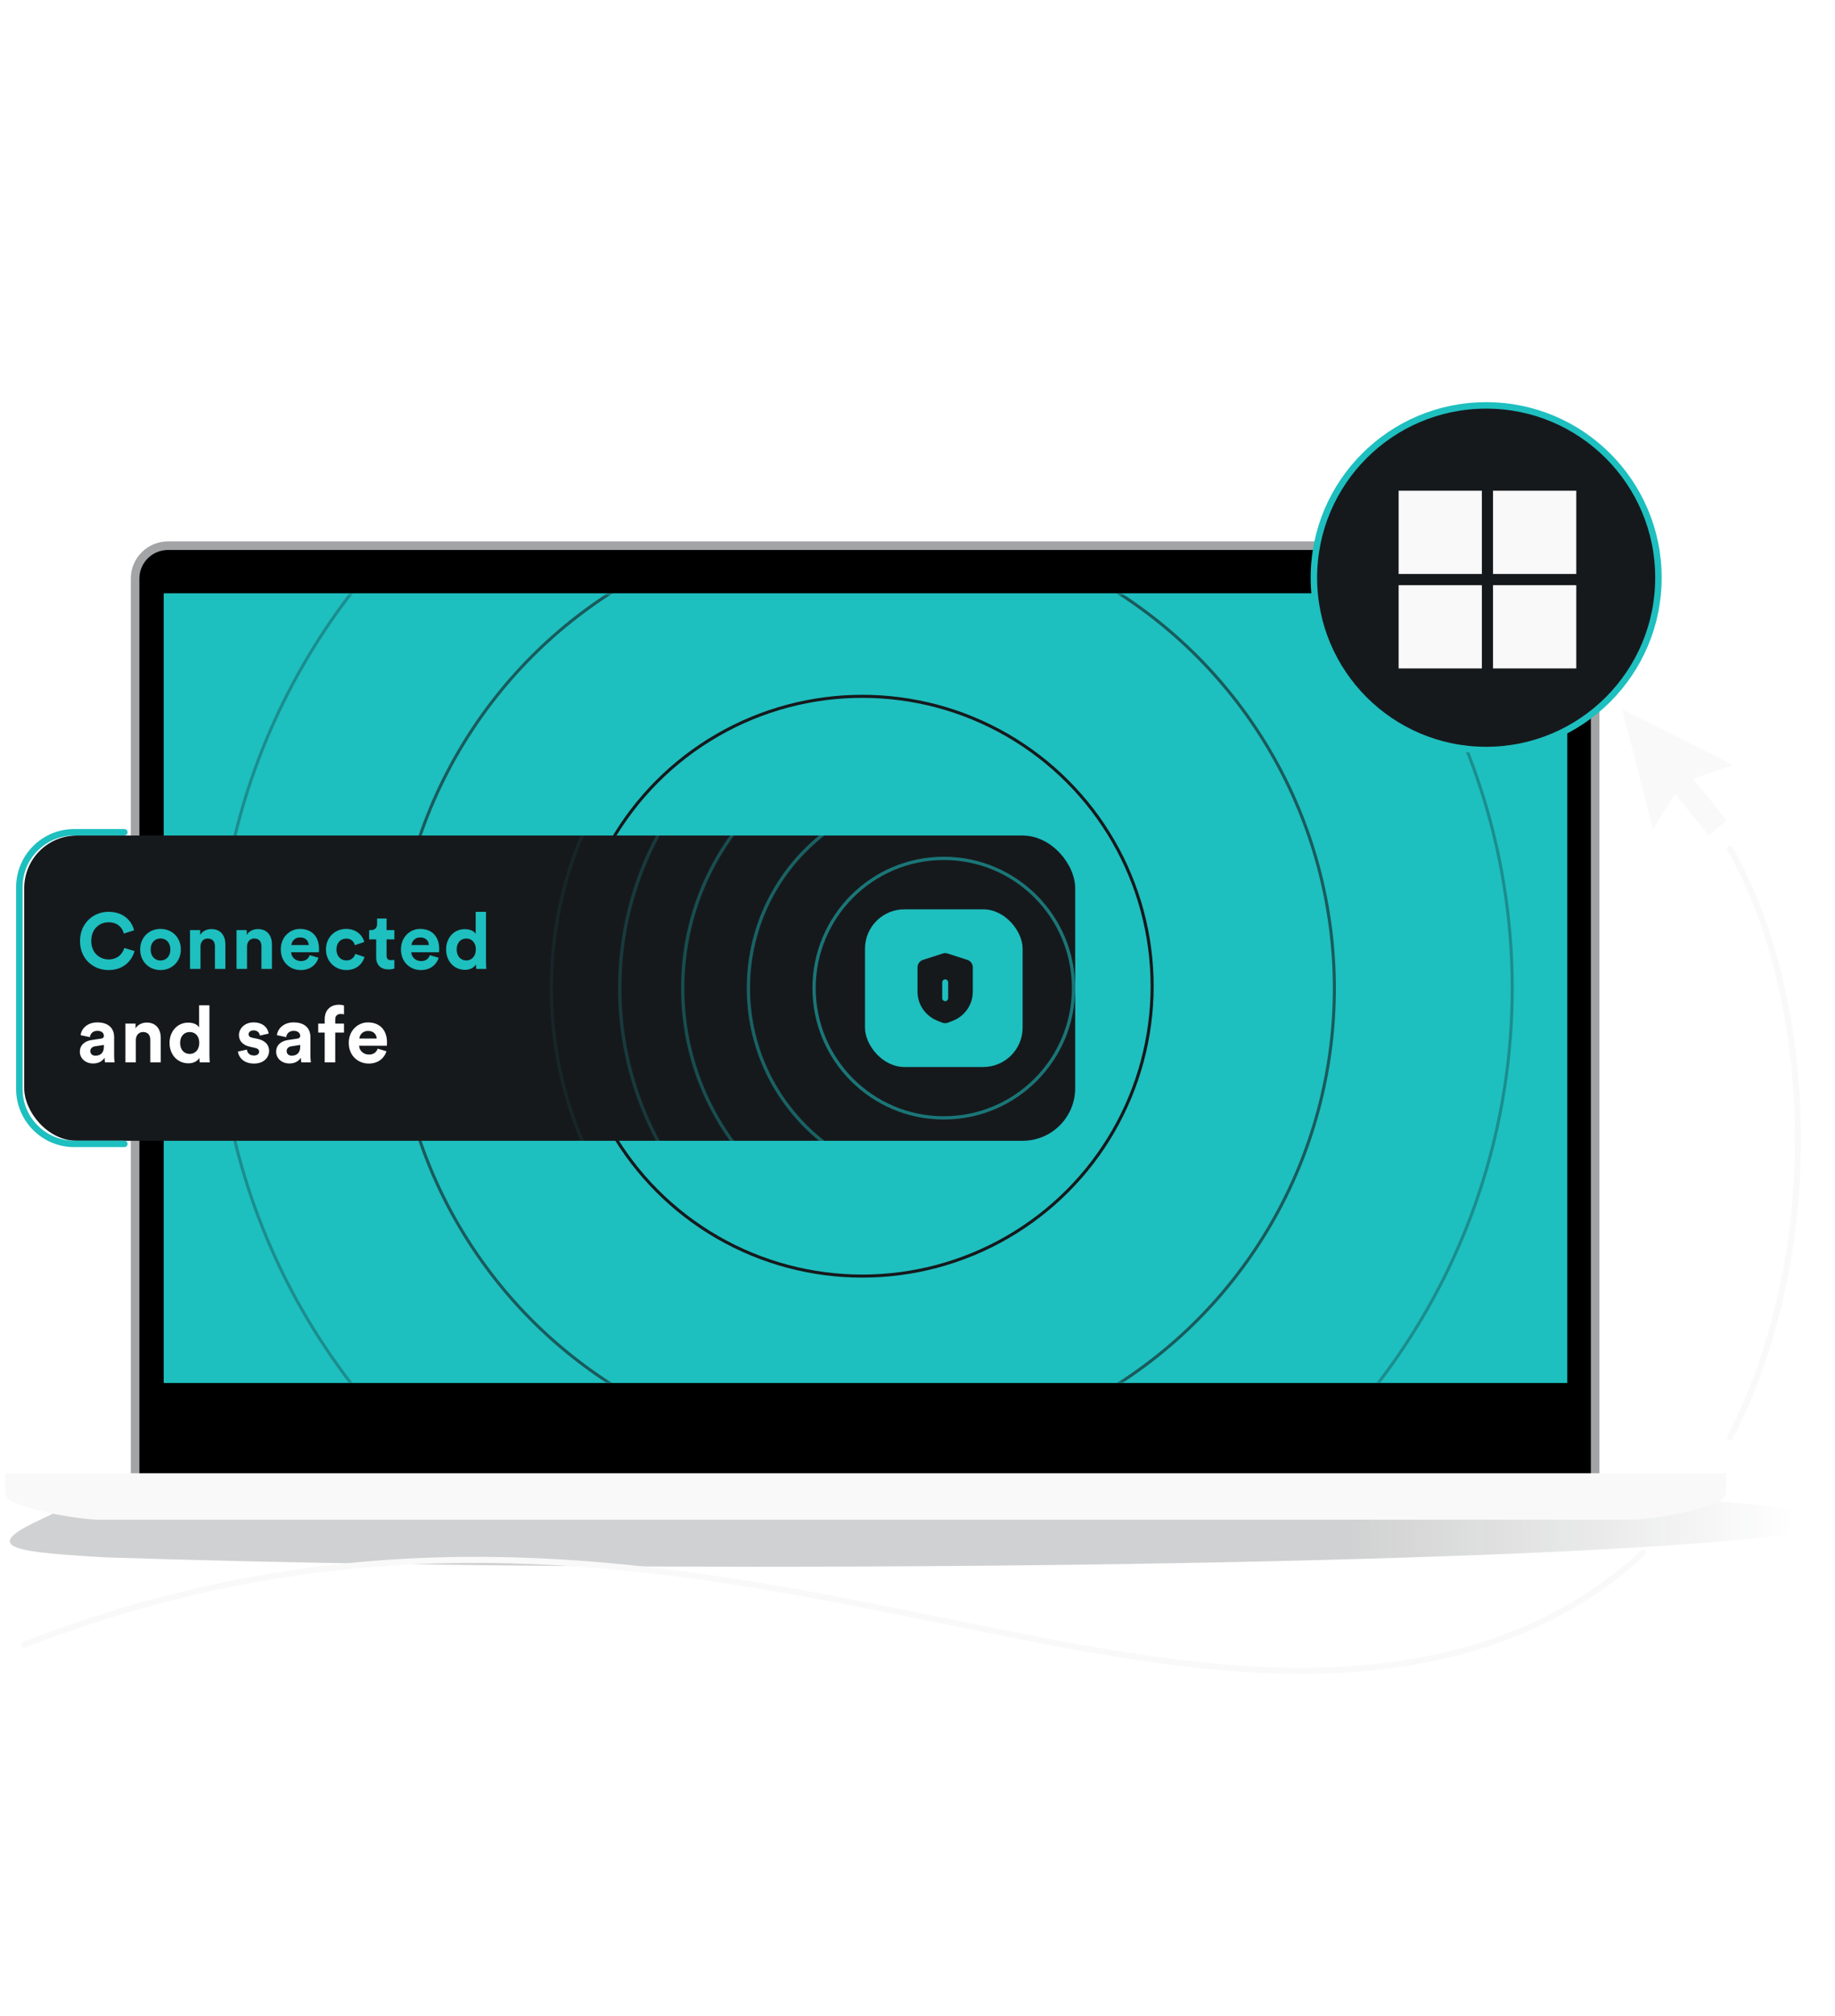
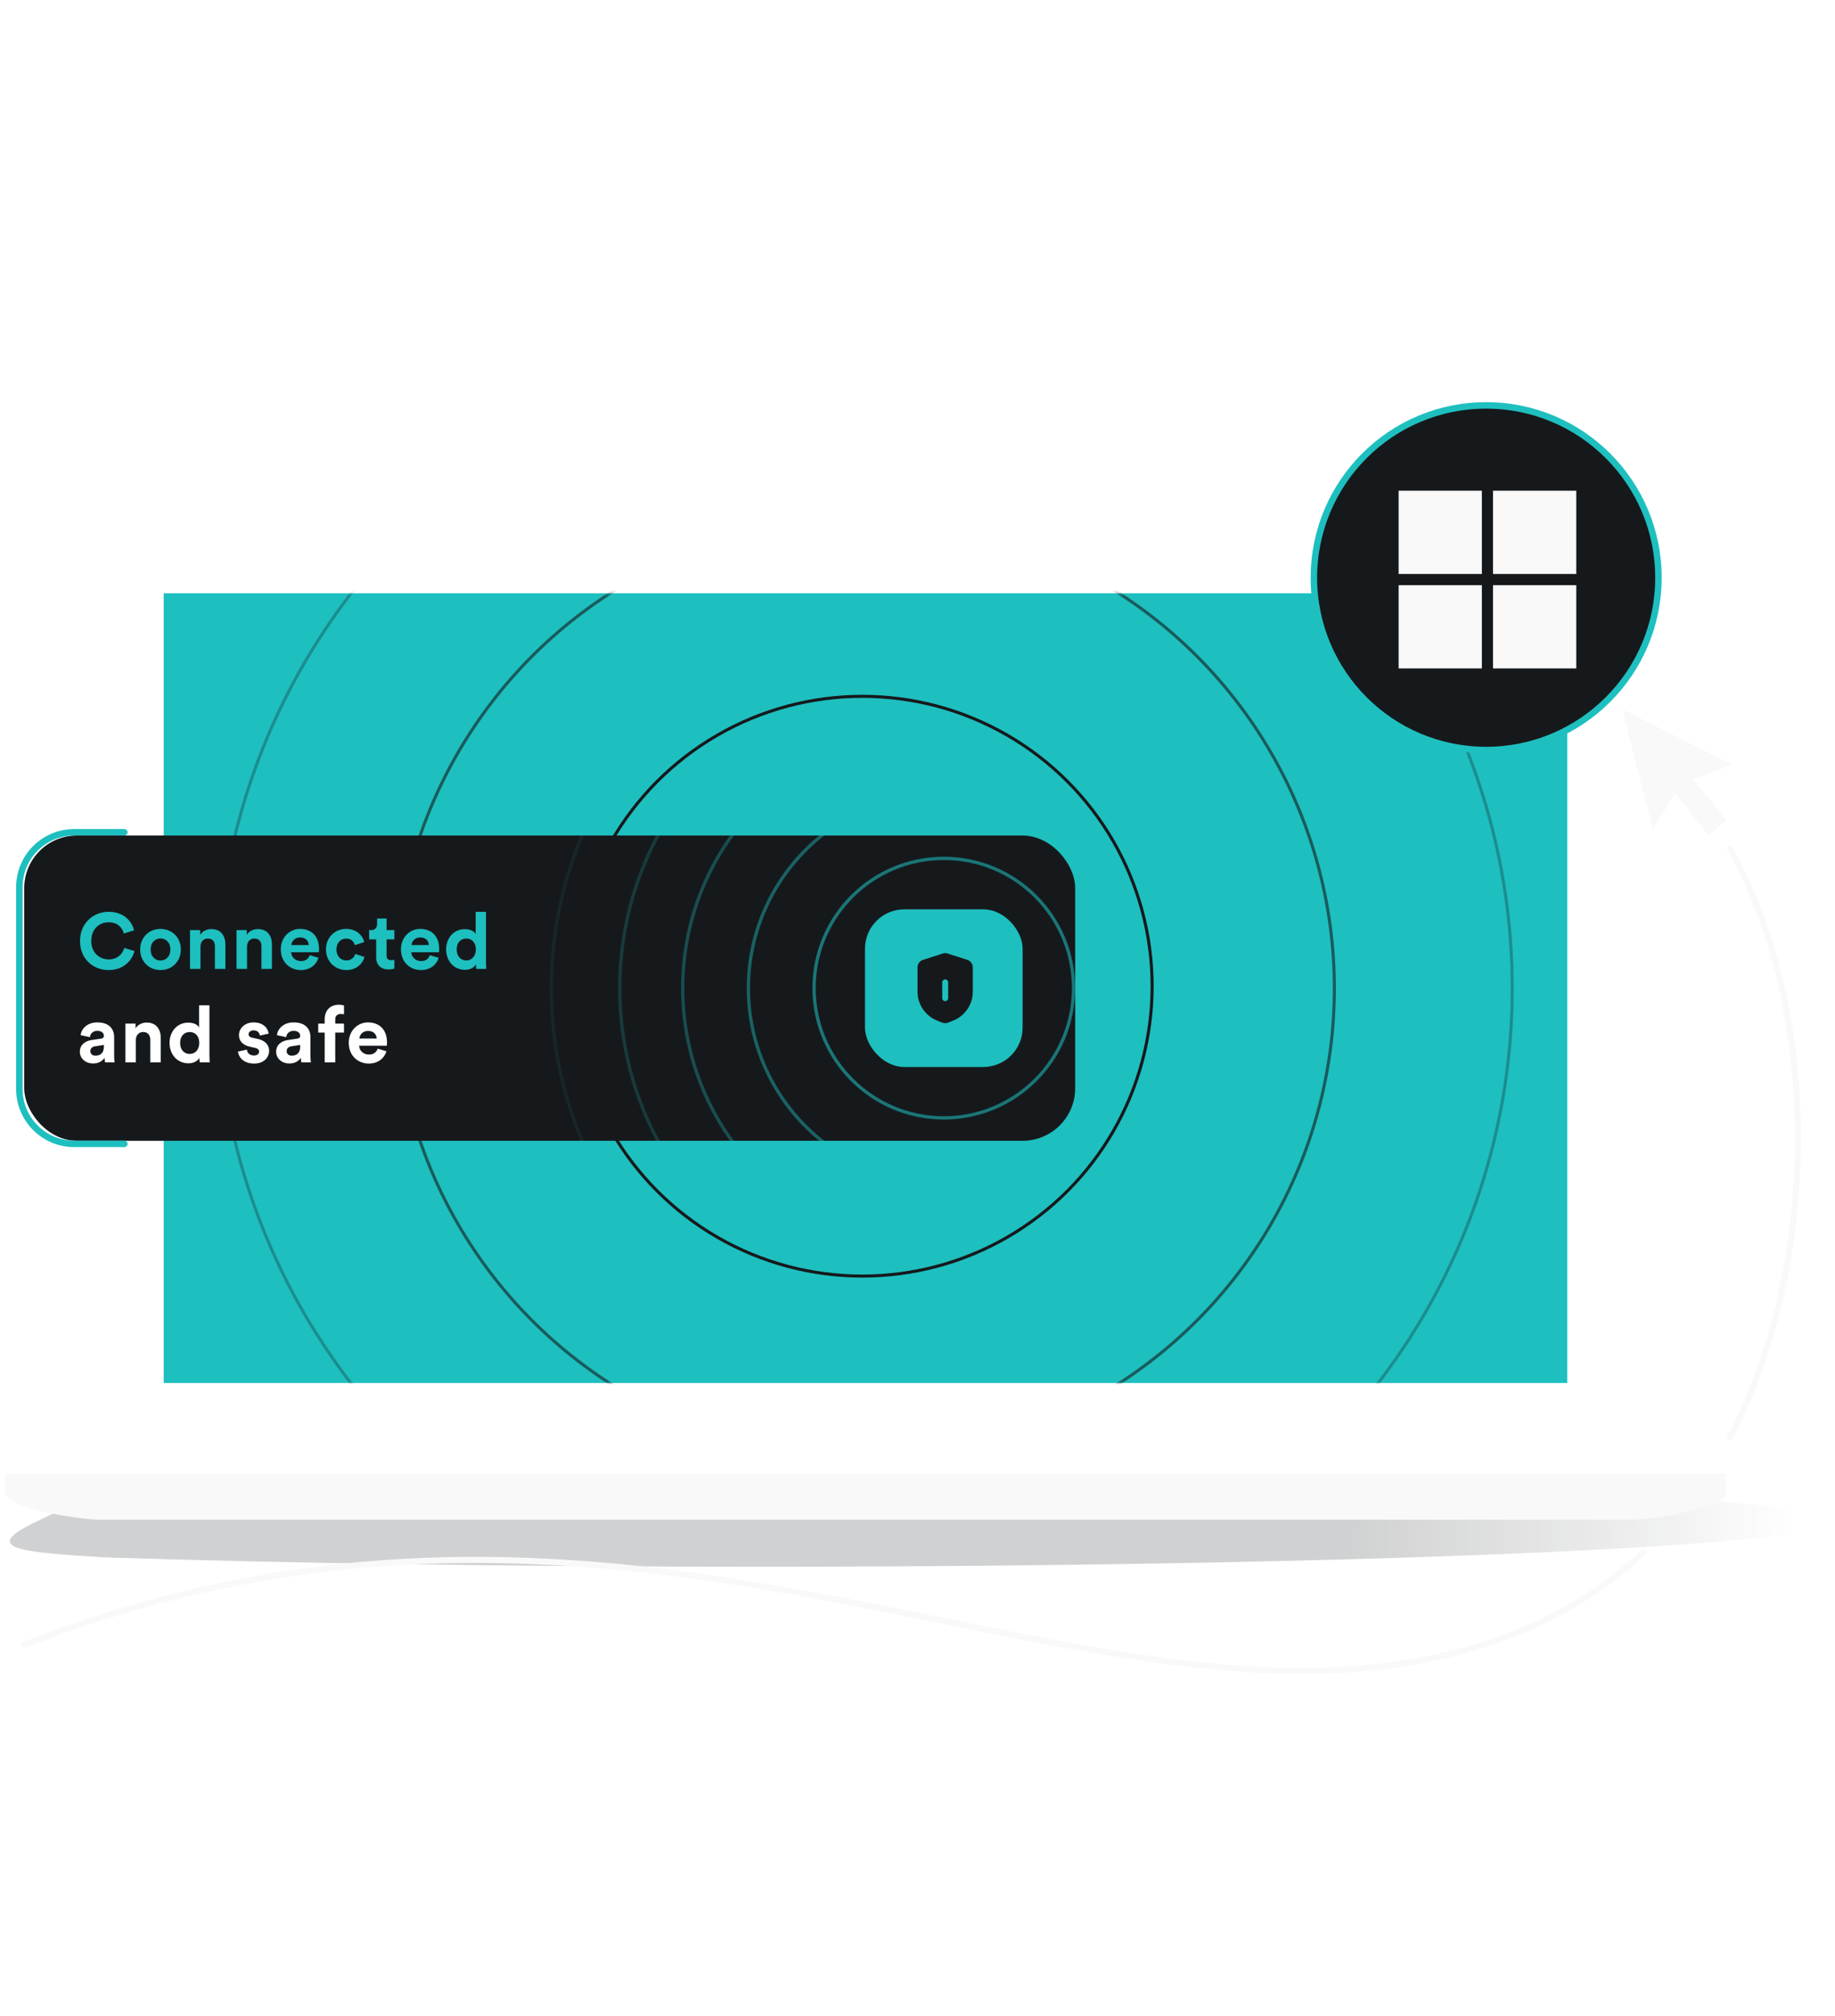
<svg xmlns="http://www.w3.org/2000/svg" width="568" height="624" viewBox="0 0 568 624" fill="none">
  <g clip-path="url(#clip0_2216_12414)">
    <g opacity="0.2" filter="url(#filter0_f_2216_12414)">
      <path d="M566.669 470.863C566.669 478.589 418.073 484.853 234.769 484.853C158.499 484.853 88.237 483.769 32.188 481.946C6.747 480.378 -6.437 479.369 10.915 471.056L34.615 459.701C90.259 457.925 159.595 456.872 234.769 456.872C418.073 456.872 566.669 463.136 566.669 470.863Z" fill="url(#paint0_linear_2216_12414)" />
    </g>
-     <path d="M51.999 168.872H483.572C489.195 168.872 493.753 173.43 493.753 179.052V458.358H41.818V179.052C41.818 173.43 46.376 168.872 51.999 168.872Z" fill="black" stroke="#A3A4A6" stroke-width="2.656" />
    <rect x="50.673" y="183.609" width="434.462" height="244.385" fill="#1EBFBF" />
    <mask id="mask0_2216_12414" style="mask-type:alpha" maskUnits="userSpaceOnUse" x="50" y="183" width="435" height="245">
      <rect x="50.607" y="183.695" width="434.177" height="244.224" fill="#1EBFBF" />
    </mask>
    <g mask="url(#mask0_2216_12414)">
      <circle opacity="0.3" cx="267.591" cy="305.874" r="200.501" stroke="#16191C" stroke-width="0.946" />
      <circle opacity="0.15" cx="267.589" cy="305.873" r="255.559" stroke="#16191C" stroke-width="0.946" />
      <circle opacity="0.6" cx="267.591" cy="305.875" r="145.442" stroke="#16191C" stroke-width="0.946" />
      <circle cx="266.917" cy="305.202" r="89.711" stroke="#16191C" stroke-width="0.946" />
      <path d="M284.275 265.648C286.321 265.7 288.253 265.738 289.812 266.011C293.076 266.83 296.152 268.584 297.75 272.094C297.75 272.094 298.11 272.719 298.372 274.518C298.632 276.307 299.025 281.252 299.03 281.308C299.577 289.598 299.636 298.221 299.724 306.346C299.583 309.526 298.684 312.514 297.32 315.245C293.985 321.923 287.875 327.068 283.28 329.745C271.908 335.448 260.91 340.526 251.6 344.617C241.746 348.254 237.272 344.604 235.789 340.27C235.489 339.09 235.384 337.875 235.43 336.753C235.431 336.716 235.526 334.035 236.203 329.649C236.884 325.234 241.909 293.439 247.305 277.141C248.667 273.375 253.745 266.304 265.823 265.648H284.275ZM281.465 280.525C271.381 280.525 263.206 288.589 263.206 298.535V306.952C263.206 312.142 258.941 316.349 253.679 316.349H252.885C252.008 316.349 251.297 317.05 251.297 317.915V323.397C251.298 324.261 252.009 324.962 252.885 324.962H253.679C263.764 324.962 271.939 316.899 271.939 306.952V298.535C271.939 293.346 276.204 289.139 281.465 289.139H282.259C283.136 289.139 283.847 288.437 283.847 287.572V282.091C283.847 281.226 283.136 280.525 282.259 280.525H281.465Z" fill="#16191C" />
    </g>
    <path d="M1.569 455.923H534.286V462.124C534.286 466.644 511.165 470.309 505.157 470.309H30.698C24.69 470.309 1.569 466.644 1.569 462.124V455.923Z" fill="#F9F9F9" />
    <path d="M7.5 509C189.5 438 323.556 535.908 440.544 513.713C469.014 508.312 491.436 496.486 508.566 480.55M535.509 444.816C564.525 388.974 562.521 310.377 535.509 262.709" stroke="#F9F9F9" stroke-width="1.876" stroke-linecap="round" />
    <g filter="url(#filter1_d_2216_12414)">
      <circle cx="464.285" cy="172.392" r="53.325" fill="#16191C" stroke="#1EBFBF" stroke-width="2" />
      <path fill-rule="evenodd" clip-rule="evenodd" d="M462.952 200.462H437.185V174.695H462.952V200.462ZM492.175 200.462H466.408V174.695H492.175V200.462ZM437.185 171.239H462.952V145.472H437.185V171.239ZM492.175 171.239H466.408V145.472H492.175V171.239Z" fill="#F9F9F9" />
    </g>
    <path d="M535.994 236.817C536.116 236.773 536.126 236.606 536.011 236.548L502.407 219.662C502.295 219.606 502.168 219.708 502.2 219.829L511.565 256.3C511.597 256.425 511.763 256.451 511.831 256.341L518.372 245.798C518.425 245.713 518.547 245.705 518.61 245.784L528.761 258.385C528.812 258.448 528.904 258.458 528.967 258.407L534.384 254.027C534.447 253.976 534.457 253.884 534.406 253.821L524.259 241.221C524.196 241.143 524.229 241.026 524.323 240.992L535.994 236.817Z" fill="#F9F9F9" />
    <g clip-path="url(#clip1_2216_12414)">
      <rect x="7.5" y="258.575" width="325.307" height="94.464" rx="16.265" fill="#16191C" />
      <path d="M33.622 300.206C28.791 300.206 24.765 296.717 24.765 291.203C24.765 285.689 28.938 282.176 33.573 282.176C38.355 282.176 40.819 285.104 41.502 287.909L38.331 288.91C37.916 287.251 36.574 285.421 33.573 285.421C30.987 285.421 28.254 287.275 28.254 291.203C28.254 294.887 30.841 296.912 33.622 296.912C36.574 296.912 38.014 294.985 38.477 293.374L41.624 294.326C40.966 296.985 38.477 300.206 33.622 300.206ZM49.682 297.254C51.268 297.254 52.732 296.107 52.732 293.838C52.732 291.569 51.268 290.422 49.682 290.422C48.097 290.422 46.633 291.569 46.633 293.838C46.633 296.083 48.097 297.254 49.682 297.254ZM49.682 287.47C53.269 287.47 55.977 290.13 55.977 293.838C55.977 297.522 53.269 300.206 49.682 300.206C46.096 300.206 43.388 297.522 43.388 293.838C43.388 290.13 46.096 287.47 49.682 287.47ZM62.057 292.935V299.84H58.813V287.836H61.96V289.324C62.692 288.08 64.131 287.519 65.424 287.519C68.401 287.519 69.767 289.642 69.767 292.277V299.84H66.522V292.838C66.522 291.496 65.864 290.447 64.302 290.447C62.887 290.447 62.057 291.545 62.057 292.935ZM76.464 292.935V299.84H73.219V287.836H76.367V289.324C77.099 288.08 78.538 287.519 79.831 287.519C82.808 287.519 84.174 289.642 84.174 292.277V299.84H80.929V292.838C80.929 291.496 80.27 290.447 78.709 290.447C77.294 290.447 76.464 291.545 76.464 292.935ZM90.188 292.472H95.556C95.507 291.276 94.726 290.105 92.872 290.105C91.189 290.105 90.261 291.374 90.188 292.472ZM95.873 295.595L98.581 296.4C97.971 298.474 96.068 300.206 93.116 300.206C89.822 300.206 86.919 297.839 86.919 293.789C86.919 289.959 89.749 287.47 92.823 287.47C96.532 287.47 98.752 289.837 98.752 293.692C98.752 294.155 98.703 294.643 98.703 294.692H90.115C90.188 296.278 91.53 297.425 93.14 297.425C94.653 297.425 95.483 296.668 95.873 295.595ZM107.191 290.471C105.532 290.471 104.141 291.667 104.141 293.838C104.141 296.009 105.556 297.229 107.215 297.229C108.874 297.229 109.704 296.131 109.972 295.204L112.827 296.156C112.29 298.156 110.412 300.206 107.215 300.206C103.678 300.206 100.896 297.522 100.896 293.838C100.896 290.13 103.629 287.47 107.118 287.47C110.387 287.47 112.241 289.495 112.754 291.52L109.85 292.496C109.558 291.496 108.801 290.471 107.191 290.471ZM119.66 284.25V287.836H122.076V290.715H119.66V295.741C119.66 296.79 120.148 297.132 121.075 297.132C121.466 297.132 121.905 297.083 122.076 297.034V299.718C121.783 299.84 121.197 300.011 120.246 300.011C117.904 300.011 116.44 298.62 116.44 296.302V290.715H114.268V287.836H114.878C116.147 287.836 116.733 287.007 116.733 285.933V284.25H119.66ZM127.381 292.472H132.748C132.7 291.276 131.919 290.105 130.065 290.105C128.381 290.105 127.454 291.374 127.381 292.472ZM133.066 295.595L135.774 296.4C135.164 298.474 133.261 300.206 130.309 300.206C127.015 300.206 124.112 297.839 124.112 293.789C124.112 289.959 126.942 287.47 130.016 287.47C133.724 287.47 135.945 289.837 135.945 293.692C135.945 294.155 135.896 294.643 135.896 294.692H127.308C127.381 296.278 128.723 297.425 130.333 297.425C131.846 297.425 132.675 296.668 133.066 295.595ZM150.434 282.176V297.668C150.434 298.474 150.483 299.352 150.532 299.84H147.433C147.385 299.596 147.311 299.01 147.311 298.449C146.775 299.401 145.555 300.133 143.944 300.133C140.529 300.133 138.089 297.449 138.089 293.814C138.089 290.3 140.456 287.543 143.847 287.543C145.921 287.543 146.897 288.397 147.238 289.032V282.176H150.434ZM141.358 293.814C141.358 295.961 142.627 297.229 144.335 297.229C145.994 297.229 147.287 295.961 147.287 293.789C147.287 291.642 145.994 290.447 144.335 290.447C142.676 290.447 141.358 291.667 141.358 293.814Z" fill="#1EBFBF" />
      <path d="M24.717 325.504C24.717 323.357 26.302 322.162 28.303 321.869L31.255 321.43C31.939 321.332 32.158 320.991 32.158 320.576C32.158 319.722 31.499 319.014 30.133 319.014C28.718 319.014 27.937 319.917 27.84 320.966L24.961 320.356C25.156 318.478 26.888 316.404 30.109 316.404C33.915 316.404 35.33 318.551 35.33 320.966V326.871C35.33 327.505 35.403 328.359 35.476 328.774H32.5C32.426 328.456 32.378 327.798 32.378 327.334C31.768 328.286 30.621 329.115 28.84 329.115C26.278 329.115 24.717 327.383 24.717 325.504ZM29.523 326.7C30.889 326.7 32.158 326.041 32.158 323.918V323.382L29.45 323.796C28.62 323.918 27.962 324.382 27.962 325.309C27.962 326.017 28.474 326.7 29.523 326.7ZM42.051 321.869V328.774H38.807V316.77H41.954V318.258C42.686 317.014 44.125 316.453 45.418 316.453C48.395 316.453 49.761 318.575 49.761 321.21V328.774H46.516V321.771C46.516 320.429 45.858 319.38 44.296 319.38C42.881 319.38 42.051 320.478 42.051 321.869ZM64.827 311.109V326.602C64.827 327.407 64.876 328.286 64.924 328.774H61.826C61.777 328.53 61.704 327.944 61.704 327.383C61.167 328.334 59.947 329.066 58.337 329.066C54.921 329.066 52.481 326.383 52.481 322.747C52.481 319.234 54.848 316.477 58.239 316.477C60.313 316.477 61.289 317.331 61.631 317.965V311.109H64.827ZM55.751 322.747C55.751 324.894 57.02 326.163 58.727 326.163C60.386 326.163 61.68 324.894 61.68 322.723C61.68 320.576 60.386 319.38 58.727 319.38C57.068 319.38 55.751 320.6 55.751 322.747ZM73.645 325.431L76.427 324.821C76.5 325.773 77.207 326.651 78.623 326.651C79.696 326.651 80.208 326.09 80.208 325.455C80.208 324.919 79.843 324.48 78.915 324.284L77.329 323.918C75.012 323.406 73.963 322.015 73.963 320.332C73.963 318.185 75.866 316.404 78.452 316.404C81.868 316.404 83.014 318.575 83.161 319.868L80.452 320.478C80.355 319.771 79.843 318.868 78.476 318.868C77.622 318.868 76.939 319.38 76.939 320.063C76.939 320.649 77.378 321.015 78.037 321.137L79.745 321.503C82.112 321.991 83.307 323.43 83.307 325.187C83.307 327.139 81.794 329.14 78.647 329.14C75.036 329.14 73.792 326.797 73.645 325.431ZM85.481 325.504C85.481 323.357 87.067 322.162 89.068 321.869L92.02 321.43C92.703 321.332 92.923 320.991 92.923 320.576C92.923 319.722 92.264 319.014 90.898 319.014C89.483 319.014 88.702 319.917 88.604 320.966L85.725 320.356C85.921 318.478 87.653 316.404 90.873 316.404C94.679 316.404 96.094 318.551 96.094 320.966V326.871C96.094 327.505 96.168 328.359 96.241 328.774H93.264C93.191 328.456 93.142 327.798 93.142 327.334C92.532 328.286 91.386 329.115 89.605 329.115C87.043 329.115 85.481 327.383 85.481 325.504ZM90.288 326.7C91.654 326.7 92.923 326.041 92.923 323.918V323.382L90.215 323.796C89.385 323.918 88.726 324.382 88.726 325.309C88.726 326.017 89.239 326.7 90.288 326.7ZM105.455 313.793C104.723 313.793 103.771 314.11 103.771 315.452V316.77H106.479V319.551H103.771V328.774H100.502V319.551H98.501V316.77H100.502V315.403C100.502 312.695 102.21 310.939 104.869 310.939C105.552 310.939 106.211 311.061 106.479 311.183V313.915C106.309 313.866 105.991 313.793 105.455 313.793ZM111.227 321.405H116.594C116.545 320.21 115.765 319.039 113.91 319.039C112.227 319.039 111.3 320.307 111.227 321.405ZM116.911 324.528L119.62 325.333C119.01 327.407 117.107 329.14 114.154 329.14C110.861 329.14 107.957 326.773 107.957 322.723C107.957 318.892 110.788 316.404 113.862 316.404C117.57 316.404 119.79 318.77 119.79 322.625C119.79 323.089 119.742 323.577 119.742 323.626H111.153C111.227 325.211 112.569 326.358 114.179 326.358C115.692 326.358 116.521 325.602 116.911 324.528Z" fill="white" />
      <path opacity="0.08" d="M292.143 427.289C225.051 427.289 170.662 372.899 170.662 305.807C170.662 238.714 225.051 184.325 292.143 184.325C359.235 184.325 413.625 238.714 413.625 305.807C413.625 372.899 359.236 427.289 292.143 427.289Z" stroke="#1EBFBF" stroke-width="1.017" stroke-linecap="round" stroke-linejoin="round" />
      <path opacity="0.56" d="M292.142 345.954C269.965 345.954 251.986 327.976 251.986 305.799C251.986 283.622 269.965 265.644 292.142 265.644C314.319 265.644 332.297 283.622 332.297 305.799C332.297 327.976 314.318 345.954 292.142 345.954Z" stroke="#1EBFBF" stroke-width="1.017" stroke-linecap="round" stroke-linejoin="round" />
      <path opacity="0.2" d="M292.142 406.115C236.746 406.115 191.839 361.207 191.839 305.812C191.84 250.416 236.747 205.509 292.142 205.509C347.538 205.509 392.446 250.416 392.446 305.812C392.446 361.207 347.538 406.115 292.142 406.115Z" stroke="#1EBFBF" stroke-width="1.017" stroke-linecap="round" stroke-linejoin="round" />
      <path opacity="0.32" d="M292.145 386.634C247.51 386.633 211.327 350.449 211.327 305.814C211.327 261.18 247.511 224.996 292.145 224.996C336.78 224.996 372.964 261.18 372.964 305.814C372.964 350.449 336.78 386.634 292.145 386.634Z" stroke="#1EBFBF" stroke-width="1.017" stroke-linecap="round" stroke-linejoin="round" />
      <path opacity="0.44" d="M292.143 366.294C258.737 366.294 231.657 339.212 231.657 305.807C231.657 272.401 258.737 245.32 292.143 245.32C325.549 245.32 352.63 272.401 352.63 305.807C352.63 339.213 325.549 366.294 292.143 366.294Z" stroke="#1EBFBF" stroke-width="1.017" stroke-linecap="round" stroke-linejoin="round" />
      <rect x="267.745" y="281.409" width="48.796" height="48.796" rx="12.199" fill="#1EBFBF" />
      <path fill-rule="evenodd" clip-rule="evenodd" d="M299.434 297.05L293.316 295.085C292.828 294.923 292.313 294.923 291.824 295.085L285.706 297.05C284.689 297.375 284.011 298.31 284.011 299.38V306.913C284.011 310.869 286.452 314.418 290.156 315.881L291.662 316.478C292.245 316.708 292.882 316.708 293.466 316.478L294.971 315.881C298.688 314.418 301.116 310.855 301.116 306.913V299.366C301.116 298.31 300.425 297.361 299.421 297.036L299.434 297.05ZM293.493 308.904C293.493 309.405 293.086 309.825 292.57 309.825C292.055 309.825 291.648 309.419 291.648 308.904V304.013C291.648 303.512 292.055 303.092 292.57 303.092C293.086 303.092 293.493 303.498 293.493 304.013V308.904Z" fill="#16191C" />
    </g>
    <path d="M38.49 257.559H22.992C13.603 257.559 5.992 265.17 5.992 274.559V336.999C5.992 346.388 13.603 353.999 22.992 353.999H38.49" stroke="#1EBFBF" stroke-width="2" stroke-linecap="round" />
  </g>
  <defs>
    <filter id="filter0_f_2216_12414" x="-14.992" y="438.844" width="599.688" height="64.036" filterUnits="userSpaceOnUse" color-interpolation-filters="sRGB">
      <feFlood flood-opacity="0" result="BackgroundImageFix" />
      <feBlend mode="normal" in="SourceGraphic" in2="BackgroundImageFix" result="shape" />
      <feGaussianBlur stdDeviation="9.014" result="effect1_foregroundBlur_2216_12414" />
    </filter>
    <filter id="filter1_d_2216_12414" x="380.135" y="98.893" width="159.779" height="159.779" filterUnits="userSpaceOnUse" color-interpolation-filters="sRGB">
      <feFlood flood-opacity="0" result="BackgroundImageFix" />
      <feColorMatrix in="SourceAlpha" type="matrix" values="0 0 0 0 0 0 0 0 0 0 0 0 0 0 0 0 0 0 127 0" result="hardAlpha" />
      <feOffset dx="-4.261" dy="6.391" />
      <feGaussianBlur stdDeviation="12.782" />
      <feComposite in2="hardAlpha" operator="out" />
      <feColorMatrix type="matrix" values="0 0 0 0 0 0 0 0 0 0 0 0 0 0 0 0 0 0 0.1 0" />
      <feBlend mode="normal" in2="BackgroundImageFix" result="effect1_dropShadow_2216_12414" />
      <feBlend mode="normal" in="SourceGraphic" in2="effect1_dropShadow_2216_12414" result="shape" />
    </filter>
    <linearGradient id="paint0_linear_2216_12414" x1="374.095" y1="470.863" x2="555.298" y2="470.863" gradientUnits="userSpaceOnUse">
      <stop offset="0.237" stop-color="#16191C" />
      <stop offset="0.7" stop-color="#16191C" stop-opacity="0.407" />
      <stop offset="1" stop-color="#16191C" stop-opacity="0" />
    </linearGradient>
    <clipPath id="clip0_2216_12414">
      <rect width="568" height="624" rx="64" fill="white" />
    </clipPath>
    <clipPath id="clip1_2216_12414">
      <rect x="7.5" y="258.575" width="325.307" height="94.464" rx="16.265" fill="white" />
    </clipPath>
  </defs>
</svg>